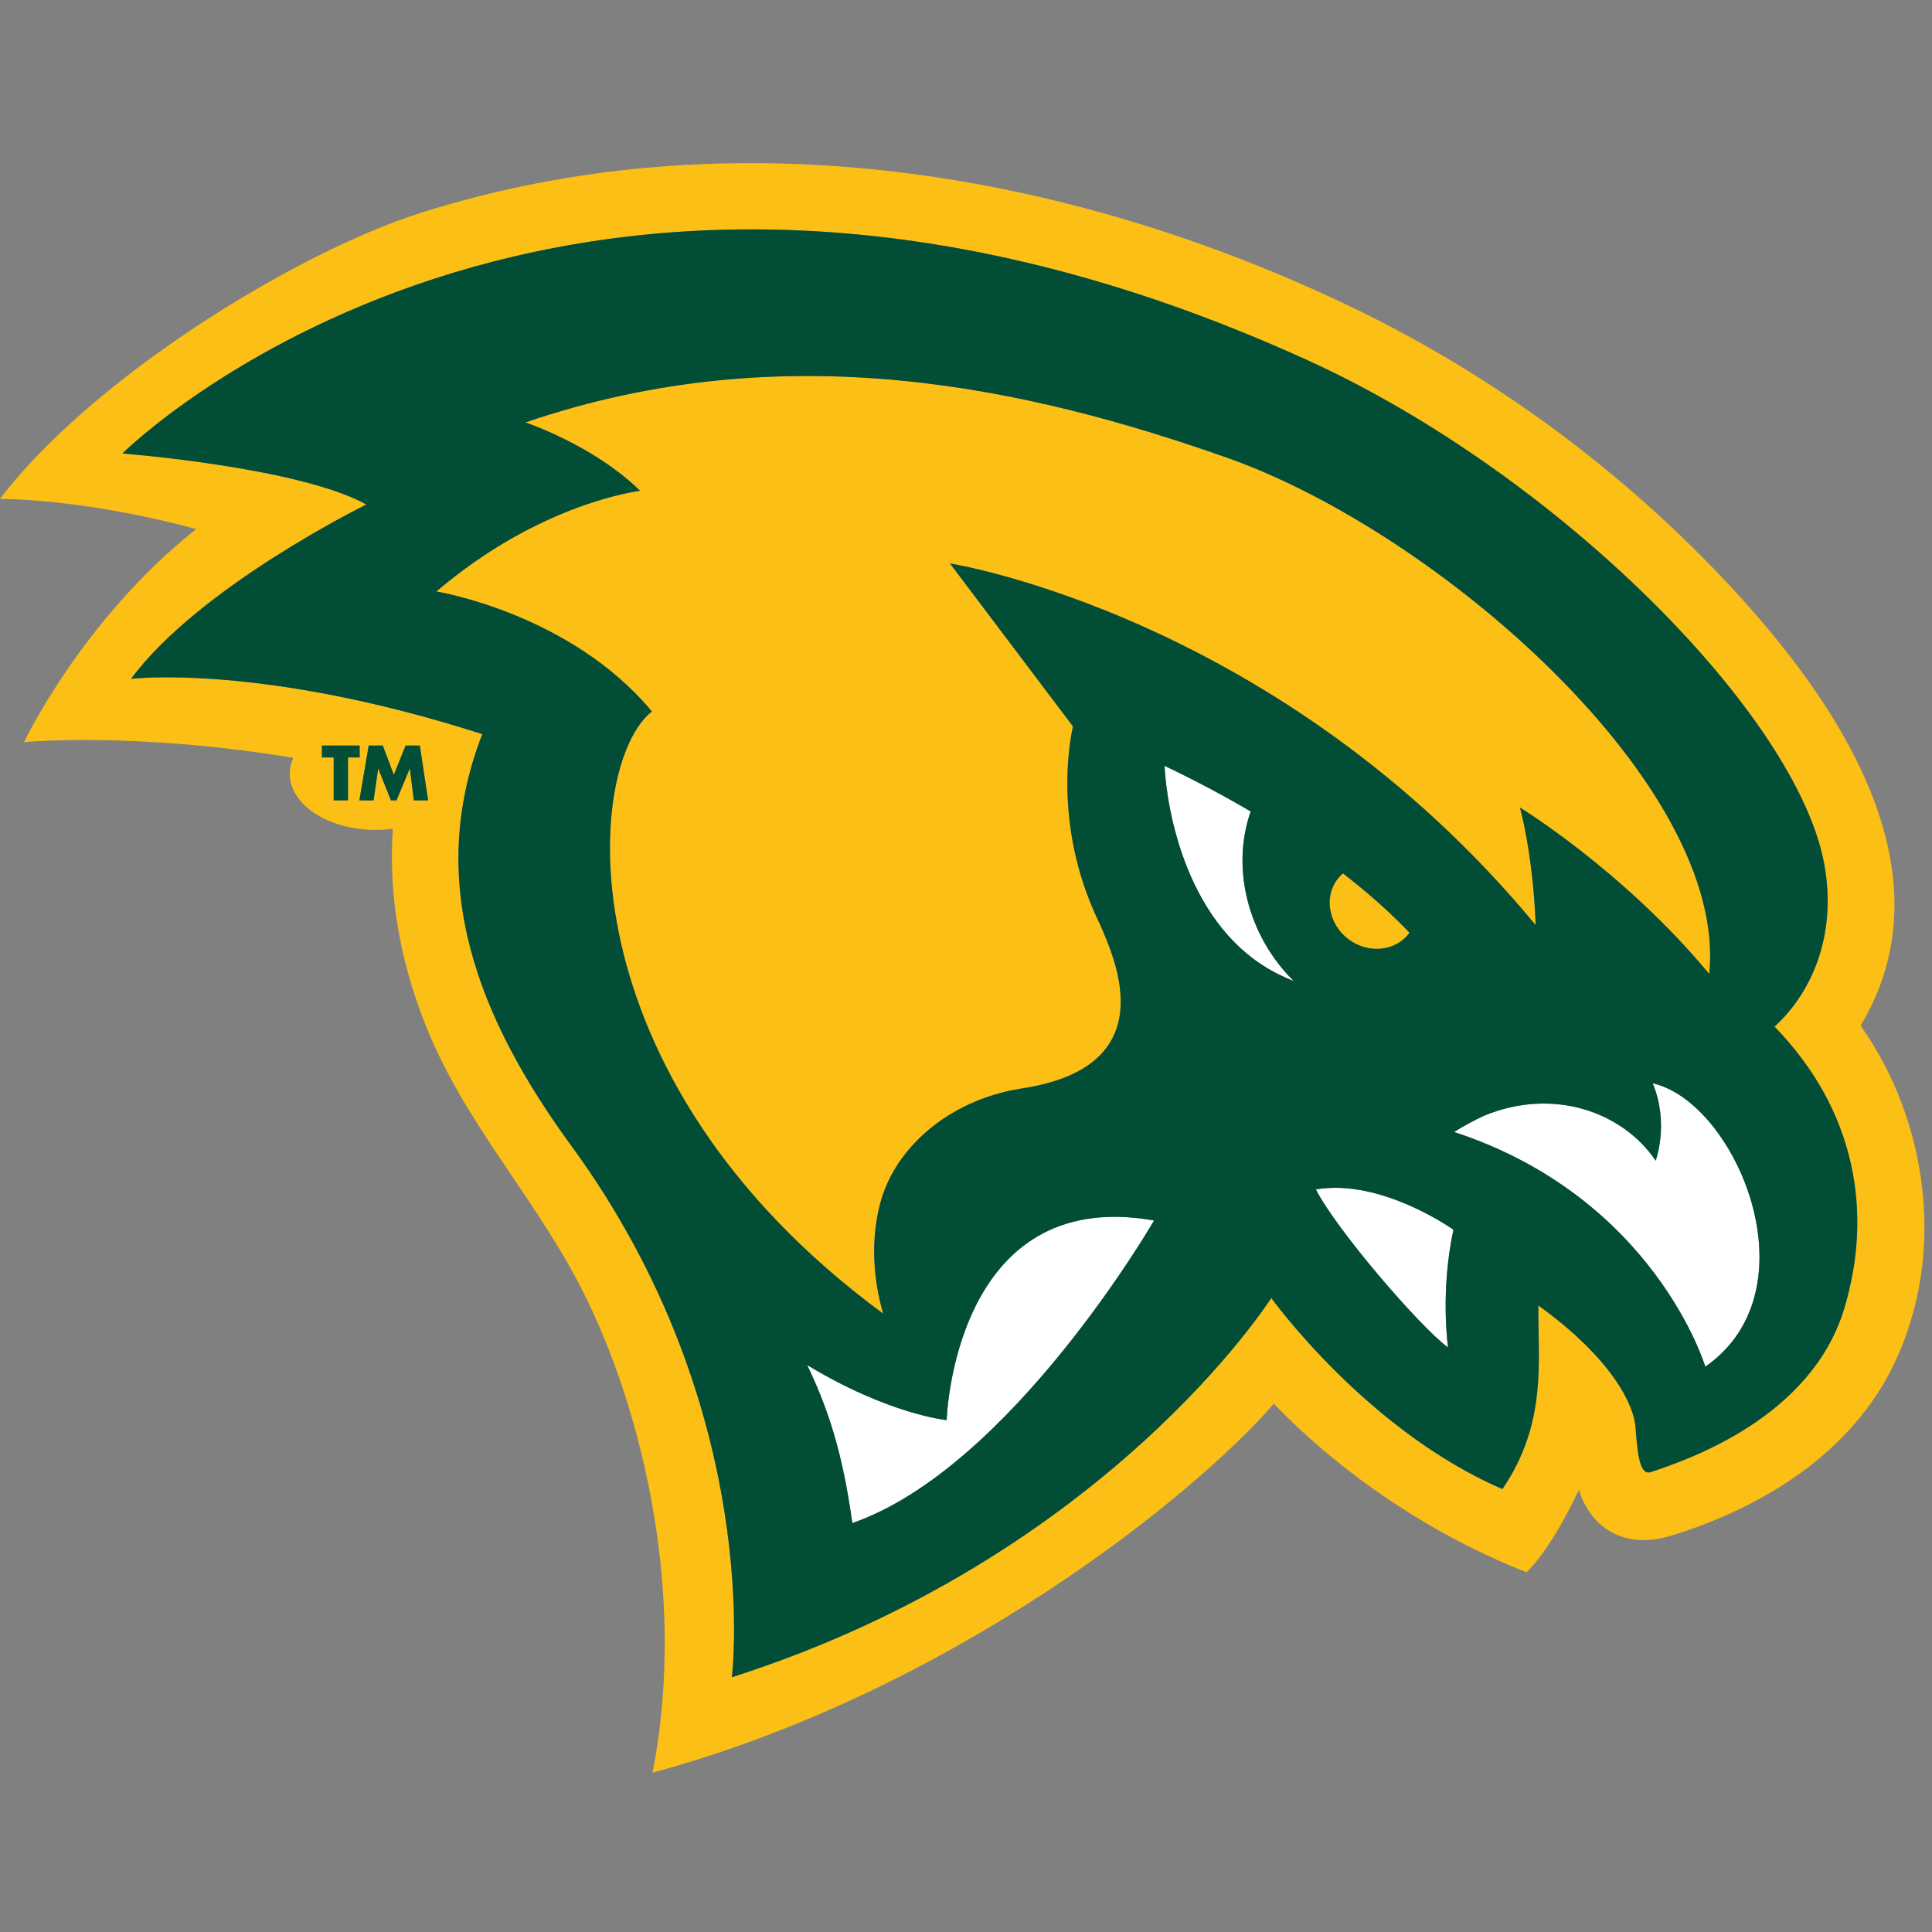
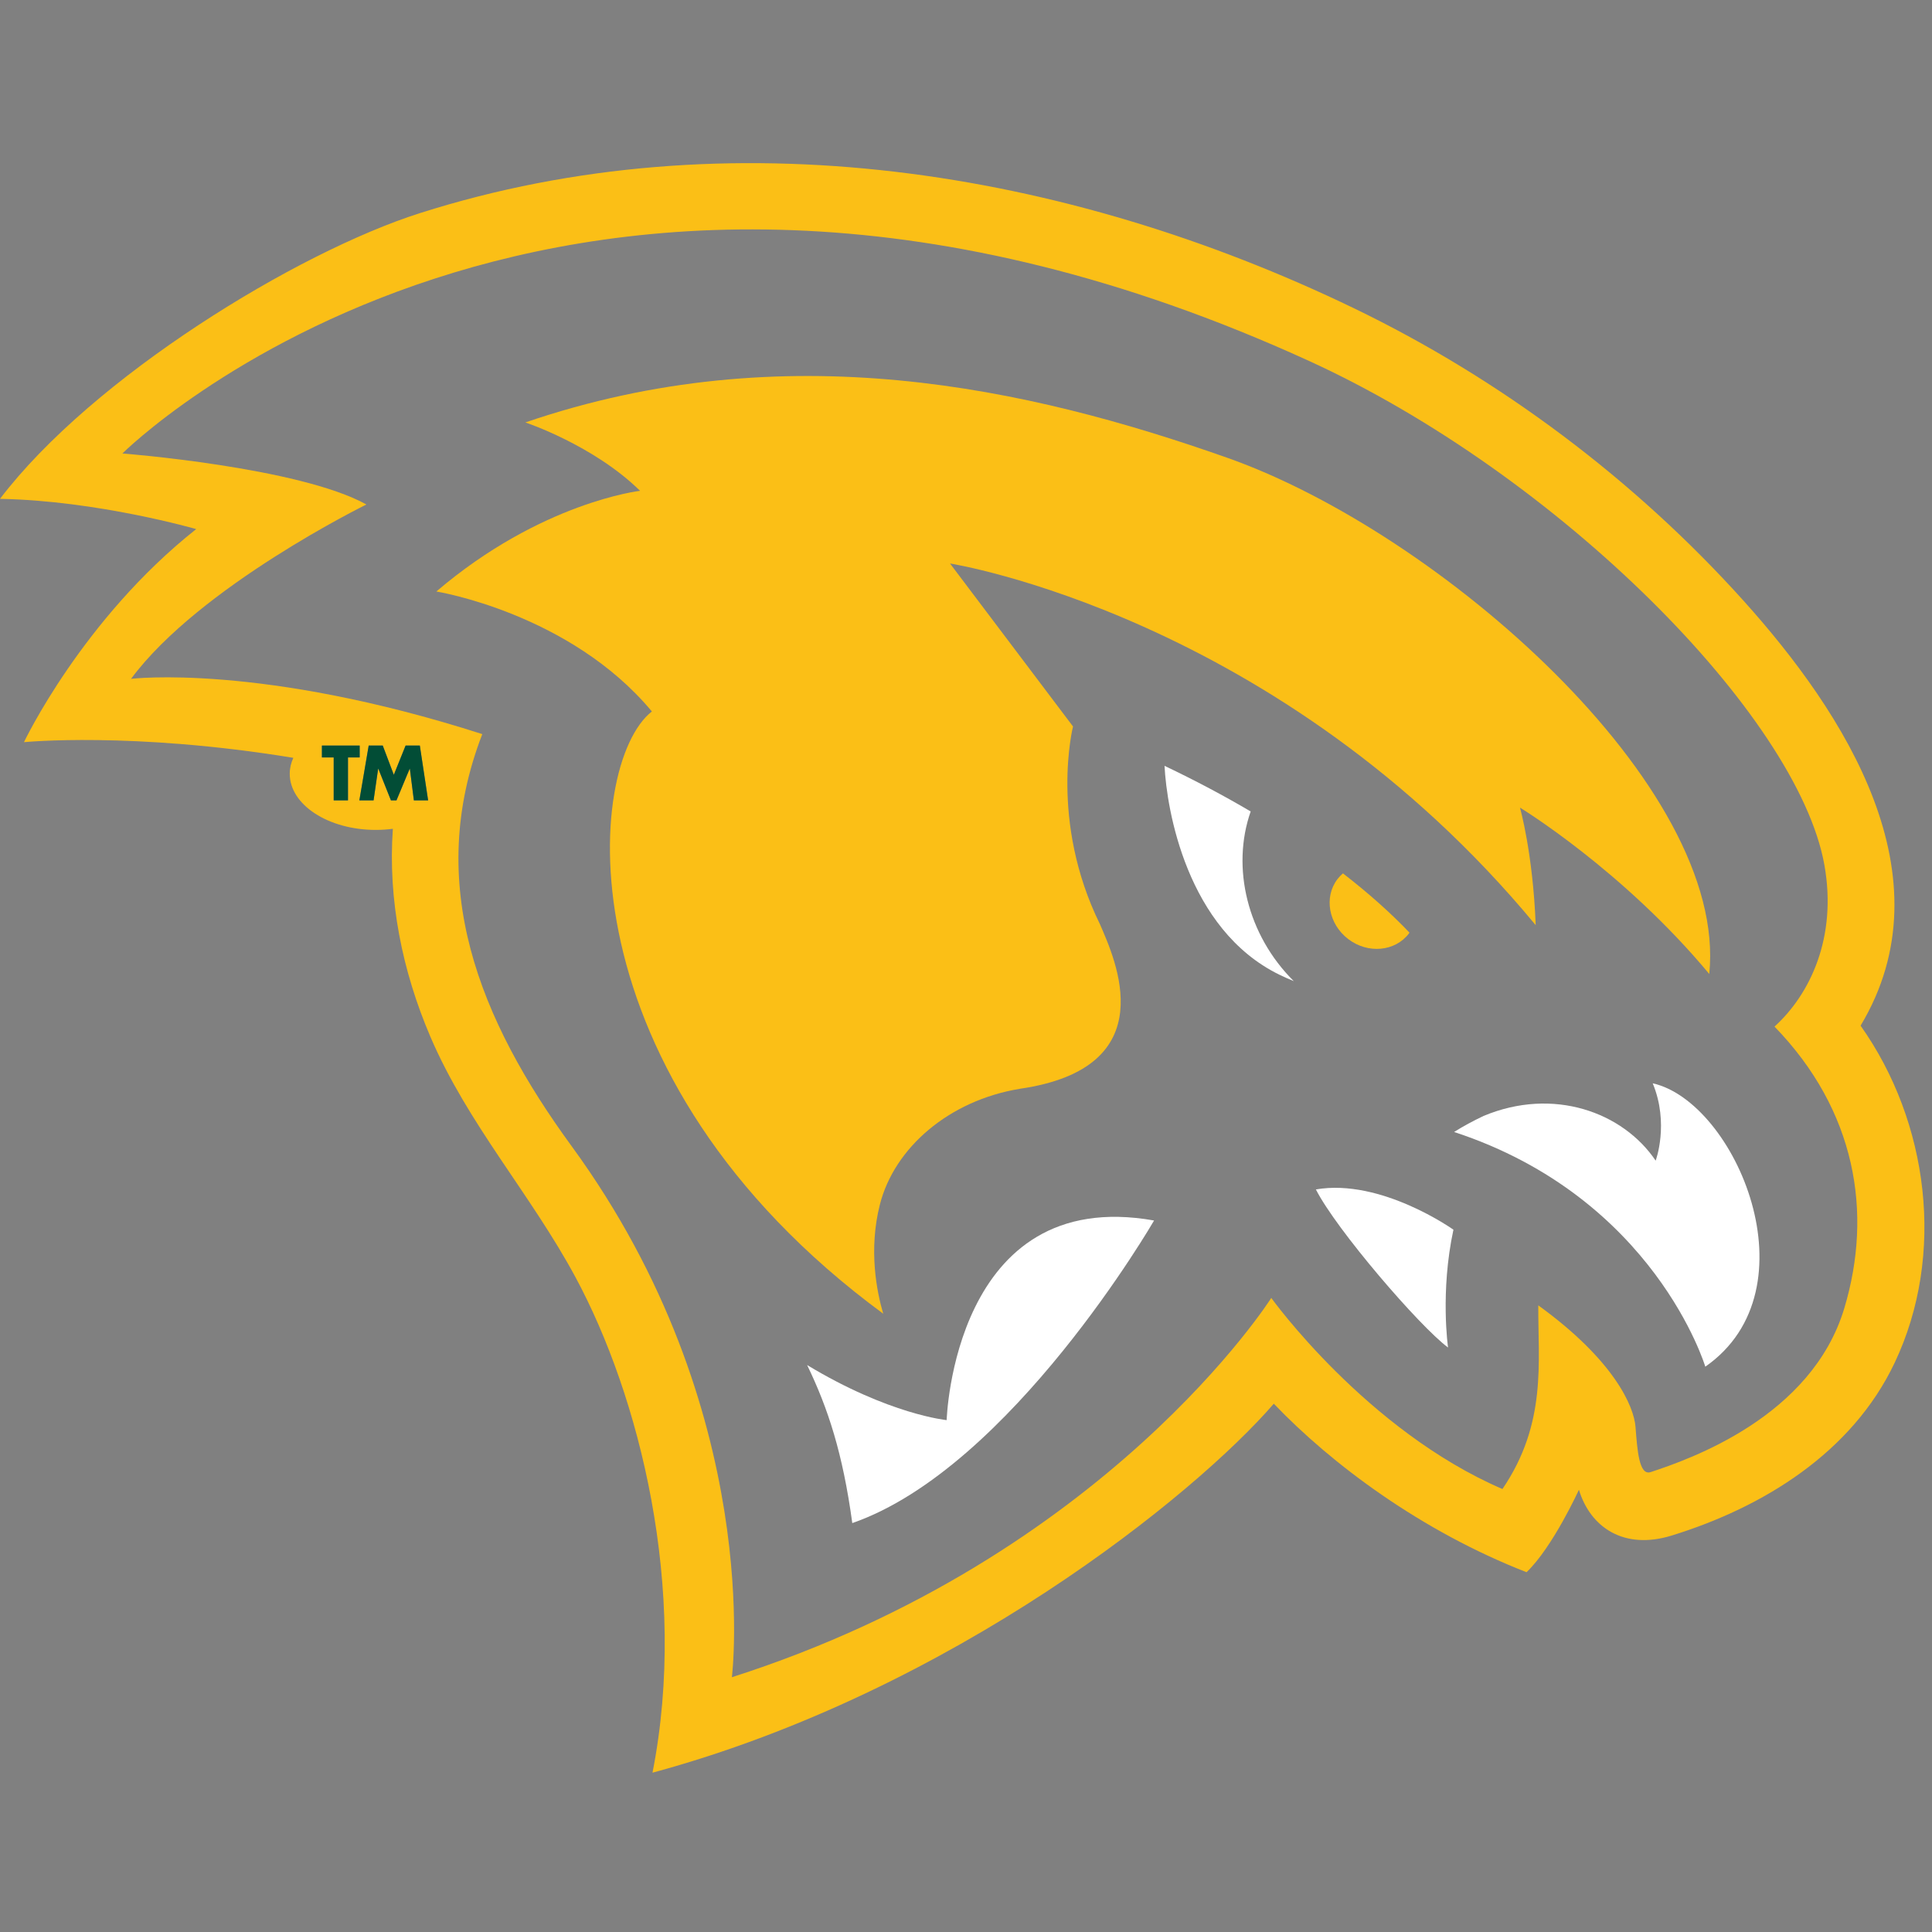
<svg xmlns="http://www.w3.org/2000/svg" width="200px" height="200px" viewBox="0 0 200 200" version="1.1">
  <rect x="0" y="0" width="200" height="200" fill="#808080" stroke="none" />
  <title>fitchburg-st</title>
  <desc>Created with Sketch.</desc>
  <g id="fitchburg-st" stroke="none" stroke-width="1" fill="none" fill-rule="evenodd">
    <g id="fitchburg-st_BGL">
      <g id="fitchburg-st" transform="translate(0, 16)">
        <g id="g10" transform="translate(99.852, 83.953) scale(-1, 1) rotate(-180) translate(-99.852, -83.953) translate(0, 0.397)" fill-rule="nonzero">
          <g id="g12">
            <path d="M171.088,71.366 C172.822,67.188 171.394,63.359 171.394,63.359 C167.998,68.388 160.803,71.003 153.58,67.988 C152.539,67.494 151.509,66.943 150.527,66.328 C171.31,59.512 176.532,42.031 176.532,42.031 C188.012,50.029 179.669,69.44 171.088,71.366" id="path14" fill="#FFFFFF" />
            <path d="M129.47,99.508 C126.751,101.108 123.786,102.691 120.553,104.229 C120.772,99.751 122.837,87.327 132.408,82.624 C132.927,82.369 133.432,82.151 133.93,81.944 C129.122,86.707 127.437,93.708 129.47,99.508" id="path16" fill="#FFFFFF" />
            <path d="M97.998,36.499 C97.998,36.499 92.043,37.067 83.553,42.201 C85.728,37.7 87.247,33.046 88.229,25.839 C104.653,31.542 119.47,57.163 119.47,57.163 C98.712,60.847 97.998,36.499 97.998,36.499" id="path18" fill="#FFFFFF" />
            <path d="M136.22,60.379 C138.345,56.199 146.962,46.193 149.902,44.014 C149.902,44.014 149.069,49.77 150.459,56.211 C150.459,56.211 142.971,61.55 136.22,60.379" id="path20" fill="#FFFFFF" />
            <path d="M192.607,77.332 C201.896,92.817 190.933,109.701 180.514,121.295 C169.255,133.82 155.313,144.286 140.146,151.605 C110.361,165.982 75.441,171.621 43.466,161.445 C30.703,157.381 9.576,144.46 0,131.868 C10.106,131.687 20.31,128.737 20.31,128.737 C8.513,119.405 2.481,106.679 2.481,106.679 C2.481,106.679 13.648,107.797 30.365,105.059 C30.127,104.536 29.994,103.983 29.994,103.409 C29.994,100.199 33.982,97.597 38.9,97.597 C39.506,97.597 40.097,97.638 40.669,97.713 C40.15,90.366 41.634,83.008 44.55,76.196 C48.417,67.155 54.968,59.859 59.589,51.266 C66.139,39.1 71.3,19.059 67.547,0 C98.617,8.418 123.708,28.767 131.864,38.198 C137.838,31.951 147.125,25.001 158.029,20.755 C160.753,23.362 163.449,29.289 163.449,29.289 C164.635,25.39 168.11,23.03 173.037,24.545 C182.53,27.472 191.722,33.131 196.133,42.433 C201.435,53.611 199.663,67.371 192.607,77.332 Z M36.023,100.657 L34.544,100.657 L34.544,105.099 L33.324,105.099 L33.324,106.328 L37.234,106.328 L37.234,105.099 L36.023,105.099 L36.023,100.657 Z M42.843,100.657 L42.428,103.932 L42.411,103.932 L41.045,100.657 L40.468,100.657 L39.164,103.932 L39.147,103.932 L38.673,100.657 L37.201,100.657 L38.167,106.328 L39.623,106.328 L40.768,103.302 L41.987,106.328 L43.461,106.328 L44.319,100.657 L42.843,100.657 Z M190.921,48.08 C187.536,36.808 174.874,32.436 170.869,31.116 C169.671,30.728 169.493,33.402 169.308,35.797 C169.141,37.929 167.102,42.693 159.244,48.378 C159.205,42.554 160.172,36.184 155.532,29.366 C141.458,35.426 131.602,49.147 131.602,49.147 C131.602,49.147 114.629,22.317 75.764,9.884 C75.764,9.884 79.221,37.404 59.173,64.861 C49.608,77.954 43.916,91.966 49.927,107.514 C26.971,114.881 13.566,113.236 13.566,113.236 C20.656,122.809 37.932,131.284 37.932,131.284 C30.951,135.154 12.671,136.566 12.671,136.566 C12.671,136.566 57.831,181.588 135.423,146.186 C161.311,134.377 186.081,109.419 188.856,93.993 C190.21,86.47 187.366,80.566 183.697,77.236 C192.116,68.558 193.902,57.987 190.921,48.08 L190.921,48.08 Z" id="path22" fill="#FBBF16" />
            <path d="M138.451,92.498 C137.03,90.634 137.531,87.849 139.57,86.295 C141.609,84.743 144.417,84.999 145.848,86.869 C145.871,86.9 145.884,86.934 145.906,86.965 C144.057,88.908 141.764,90.977 139.021,93.099 C138.814,92.92 138.622,92.722 138.451,92.498" id="path24" fill="#FBBF16" />
            <path d="M91.087,58.821 C92.583,64.703 98.25,69.587 105.548,70.792 L105.553,70.796 C120.67,72.974 115.425,84.221 113.86,87.848 C108.597,98.564 111.079,108.303 111.079,108.303 L98.344,125.178 C98.344,125.178 132.441,119.81 158.975,87.737 C158.69,95.192 157.347,99.905 157.347,99.905 C157.347,99.905 168.012,93.419 176.942,82.683 C178.94,102.142 148.949,128.395 127.048,136.119 C106.412,143.399 81.294,148.983 54.385,139.779 C54.385,139.779 61.436,137.439 66.261,132.7 C66.261,132.7 56.008,131.527 45.171,122.278 C45.171,122.278 58.997,120.052 67.482,109.859 C60.524,104.398 57.931,72.169 91.432,47.513 C90.766,49.769 89.89,54.12 91.087,58.821" id="path26" fill="#FBBF16" />
-             <path d="M188.856,93.993 C186.081,109.419 161.311,134.377 135.423,146.186 C57.831,181.588 12.671,136.566 12.671,136.566 C12.671,136.566 30.951,135.154 37.932,131.284 C37.932,131.284 20.656,122.809 13.566,113.236 C13.566,113.236 26.971,114.881 49.927,107.514 C43.916,91.966 49.608,77.954 59.173,64.861 C79.221,37.404 75.764,9.884 75.764,9.884 C114.629,22.317 131.602,49.147 131.602,49.147 C131.602,49.147 141.458,35.426 155.532,29.366 C160.172,36.184 159.205,42.554 159.244,48.378 C167.102,42.693 169.141,37.929 169.308,35.797 C169.493,33.402 169.671,30.728 170.869,31.116 C174.874,32.436 187.536,36.808 190.921,48.08 C193.902,57.987 192.116,68.558 183.697,77.236 C187.366,80.566 190.21,86.47 188.856,93.993 Z M67.482,109.859 C58.997,120.052 45.171,122.278 45.171,122.278 C56.008,131.527 66.261,132.7 66.261,132.7 C61.436,137.439 54.385,139.779 54.385,139.779 C81.294,148.983 106.412,143.399 127.048,136.119 C148.949,128.395 178.94,102.142 176.942,82.683 C168.012,93.419 157.347,99.905 157.347,99.905 C157.347,99.905 158.69,95.192 158.975,87.737 C132.441,119.81 98.344,125.178 98.344,125.178 L111.079,108.303 C111.079,108.303 108.597,98.564 113.86,87.848 C115.425,84.221 120.67,72.974 105.553,70.796 L105.548,70.792 C98.25,69.587 92.583,64.703 91.087,58.821 C89.89,54.12 90.766,49.769 91.432,47.513 C57.931,72.169 60.524,104.398 67.482,109.859 Z M145.906,86.965 C145.884,86.934 145.871,86.9 145.848,86.869 C144.417,84.999 141.609,84.743 139.57,86.295 C137.531,87.849 137.03,90.634 138.451,92.498 C138.622,92.722 138.814,92.92 139.021,93.099 C141.764,90.977 144.057,88.908 145.906,86.965 L145.906,86.965 Z M88.229,25.839 C87.247,33.046 85.728,37.7 83.553,42.201 C92.043,37.067 97.998,36.499 97.998,36.499 C97.998,36.499 98.712,60.847 119.47,57.163 C119.47,57.163 104.653,31.542 88.229,25.839 Z M132.408,82.624 C122.837,87.327 120.772,99.751 120.553,104.229 C123.786,102.691 126.751,101.108 129.47,99.508 C127.437,93.708 129.122,86.707 133.93,81.944 C133.432,82.151 132.927,82.369 132.408,82.624 Z M149.902,44.014 C146.962,46.193 138.345,56.199 136.22,60.379 C142.971,61.55 150.459,56.211 150.459,56.211 C149.069,49.77 149.902,44.014 149.902,44.014 Z M176.532,42.031 C176.532,42.031 171.31,59.512 150.527,66.328 C151.509,66.943 152.539,67.494 153.58,67.988 C160.803,71.003 167.998,68.388 171.394,63.359 C171.394,63.359 172.822,67.188 171.088,71.366 C179.669,69.44 188.012,50.029 176.532,42.031 L176.532,42.031 Z" id="path28" fill="#024D36" />
            <polyline id="path30" fill="#024D36" points="37.234 106.328 33.324 106.328 33.324 105.099 34.544 105.099 34.544 100.657 36.023 100.657 36.023 105.099 37.234 105.099 37.234 106.328" />
            <polyline id="path32" fill="#024D36" points="41.987 106.328 40.768 103.302 39.623 106.328 38.167 106.328 37.201 100.657 38.673 100.657 39.147 103.932 39.164 103.932 40.468 100.657 41.045 100.657 42.411 103.932 42.428 103.932 42.843 100.657 44.319 100.657 43.461 106.328 41.987 106.328" />
          </g>
        </g>
      </g>
    </g>
  </g>
</svg>